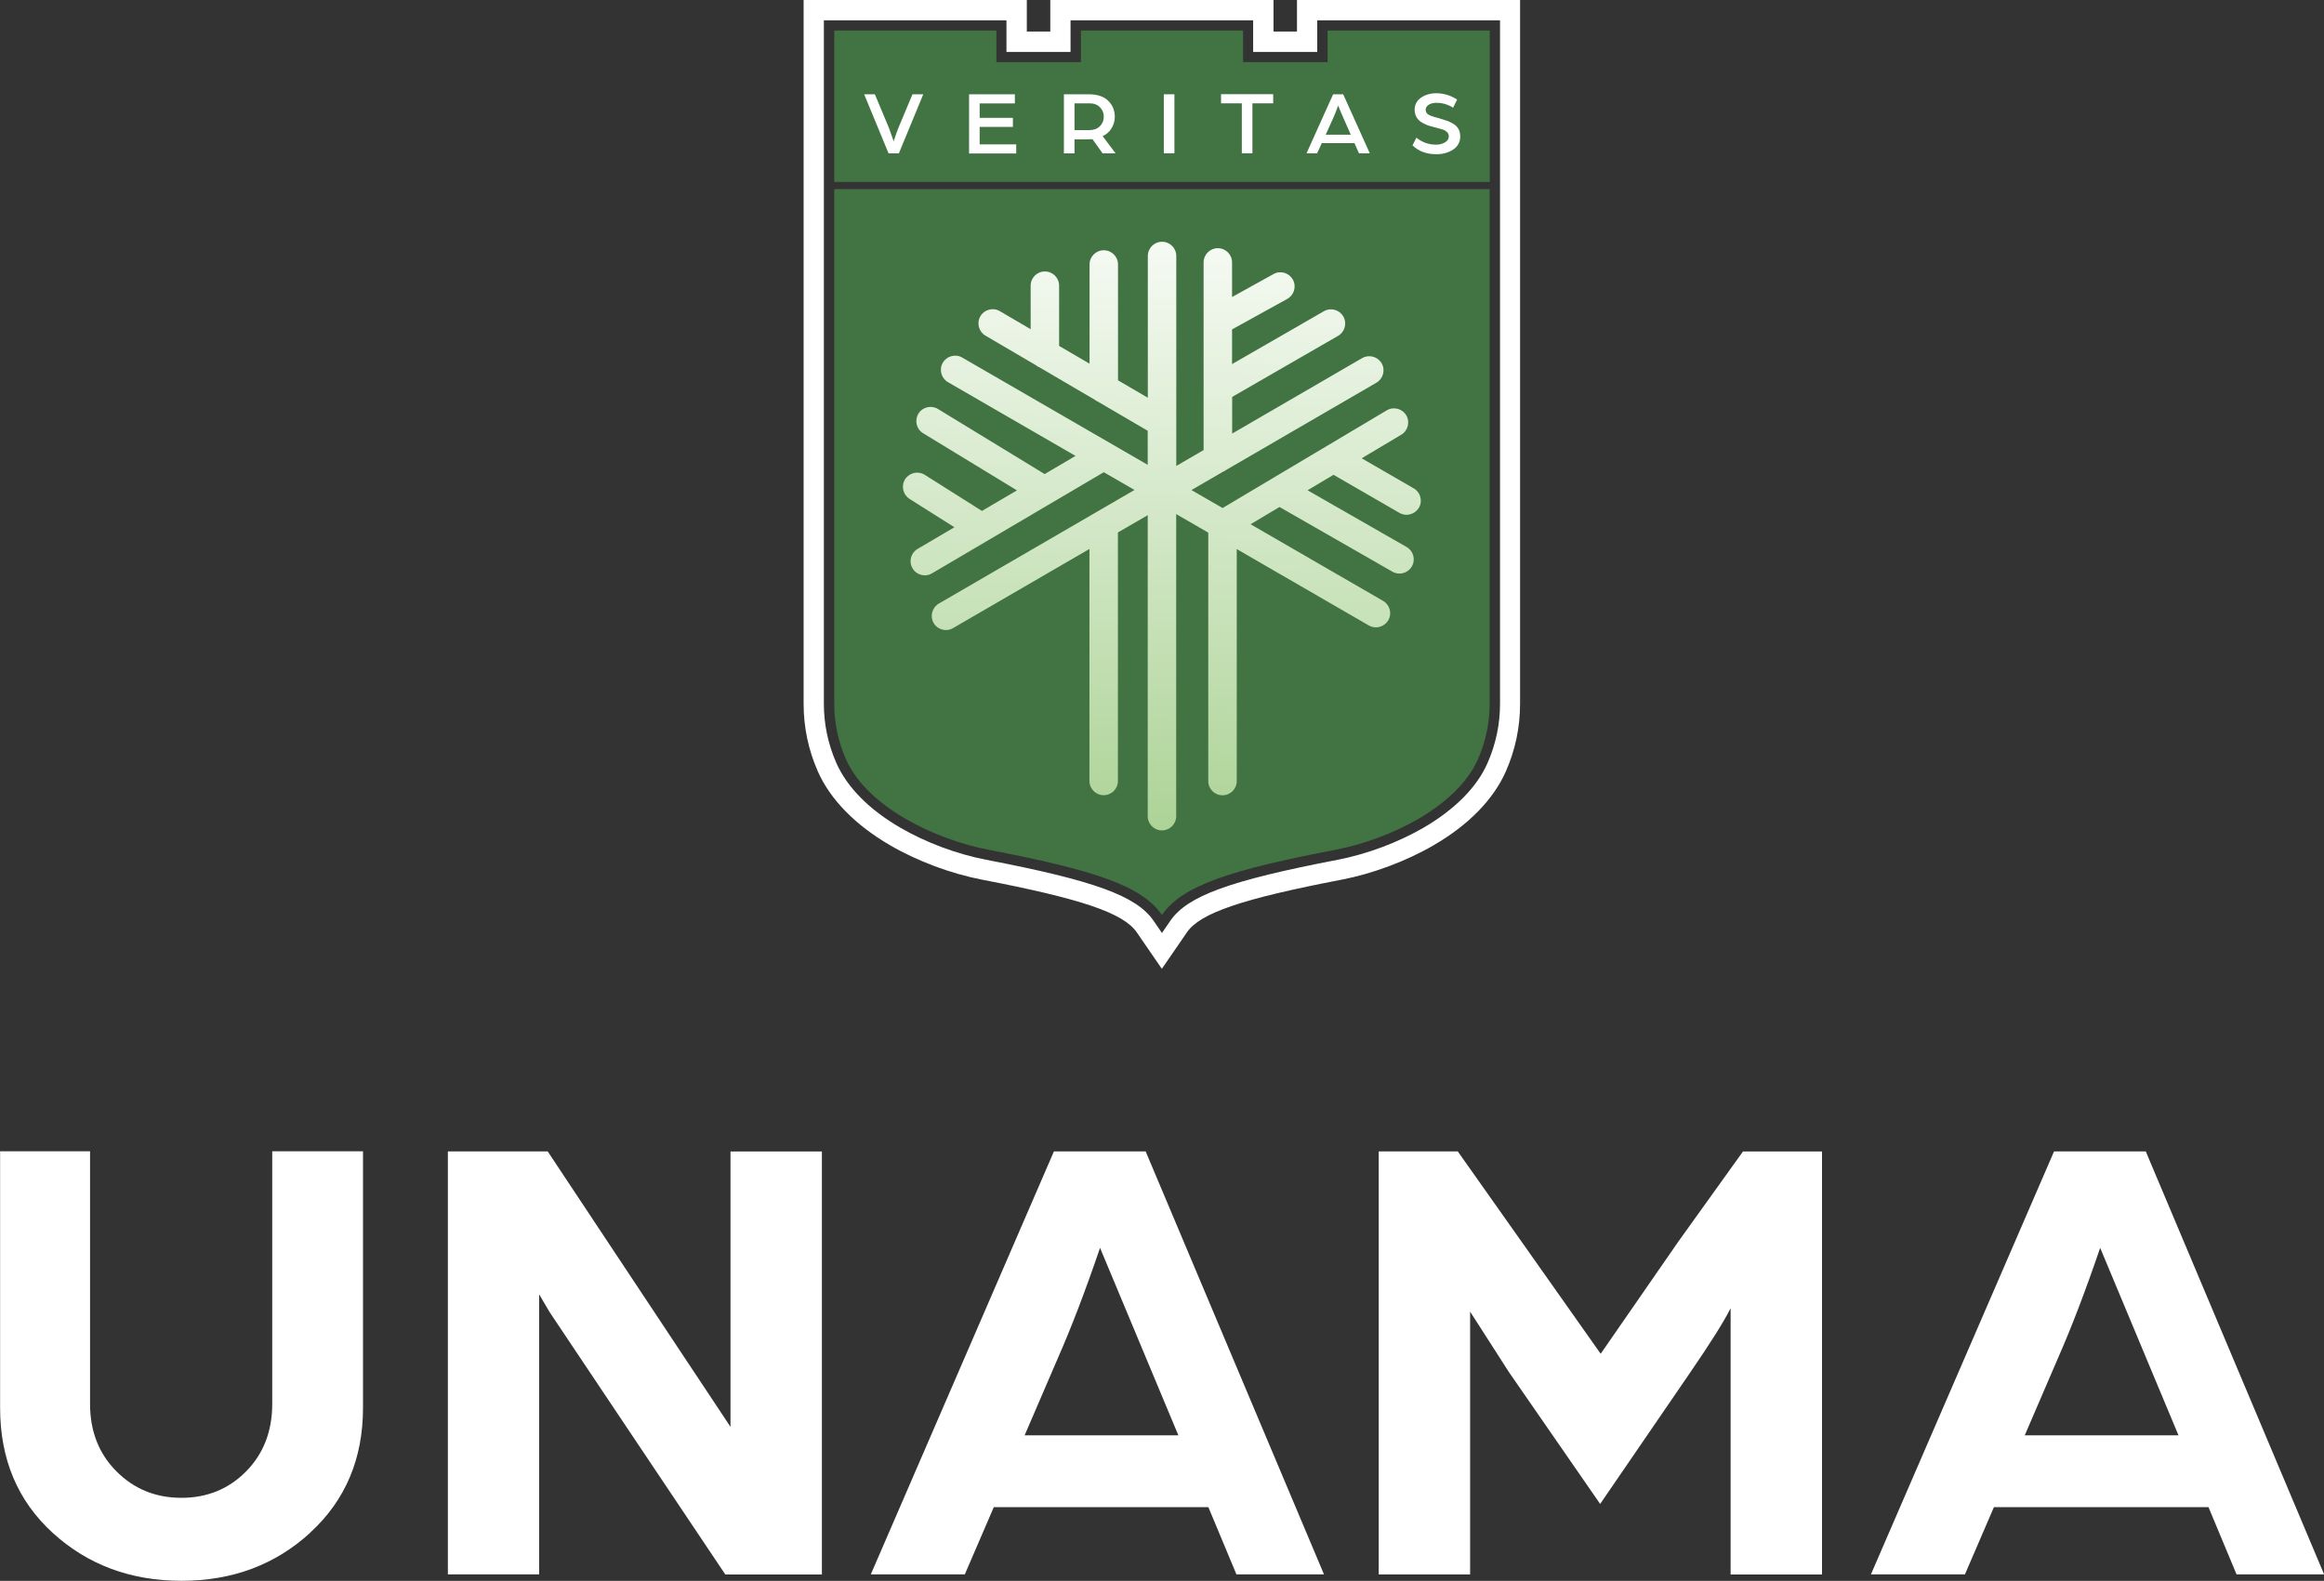
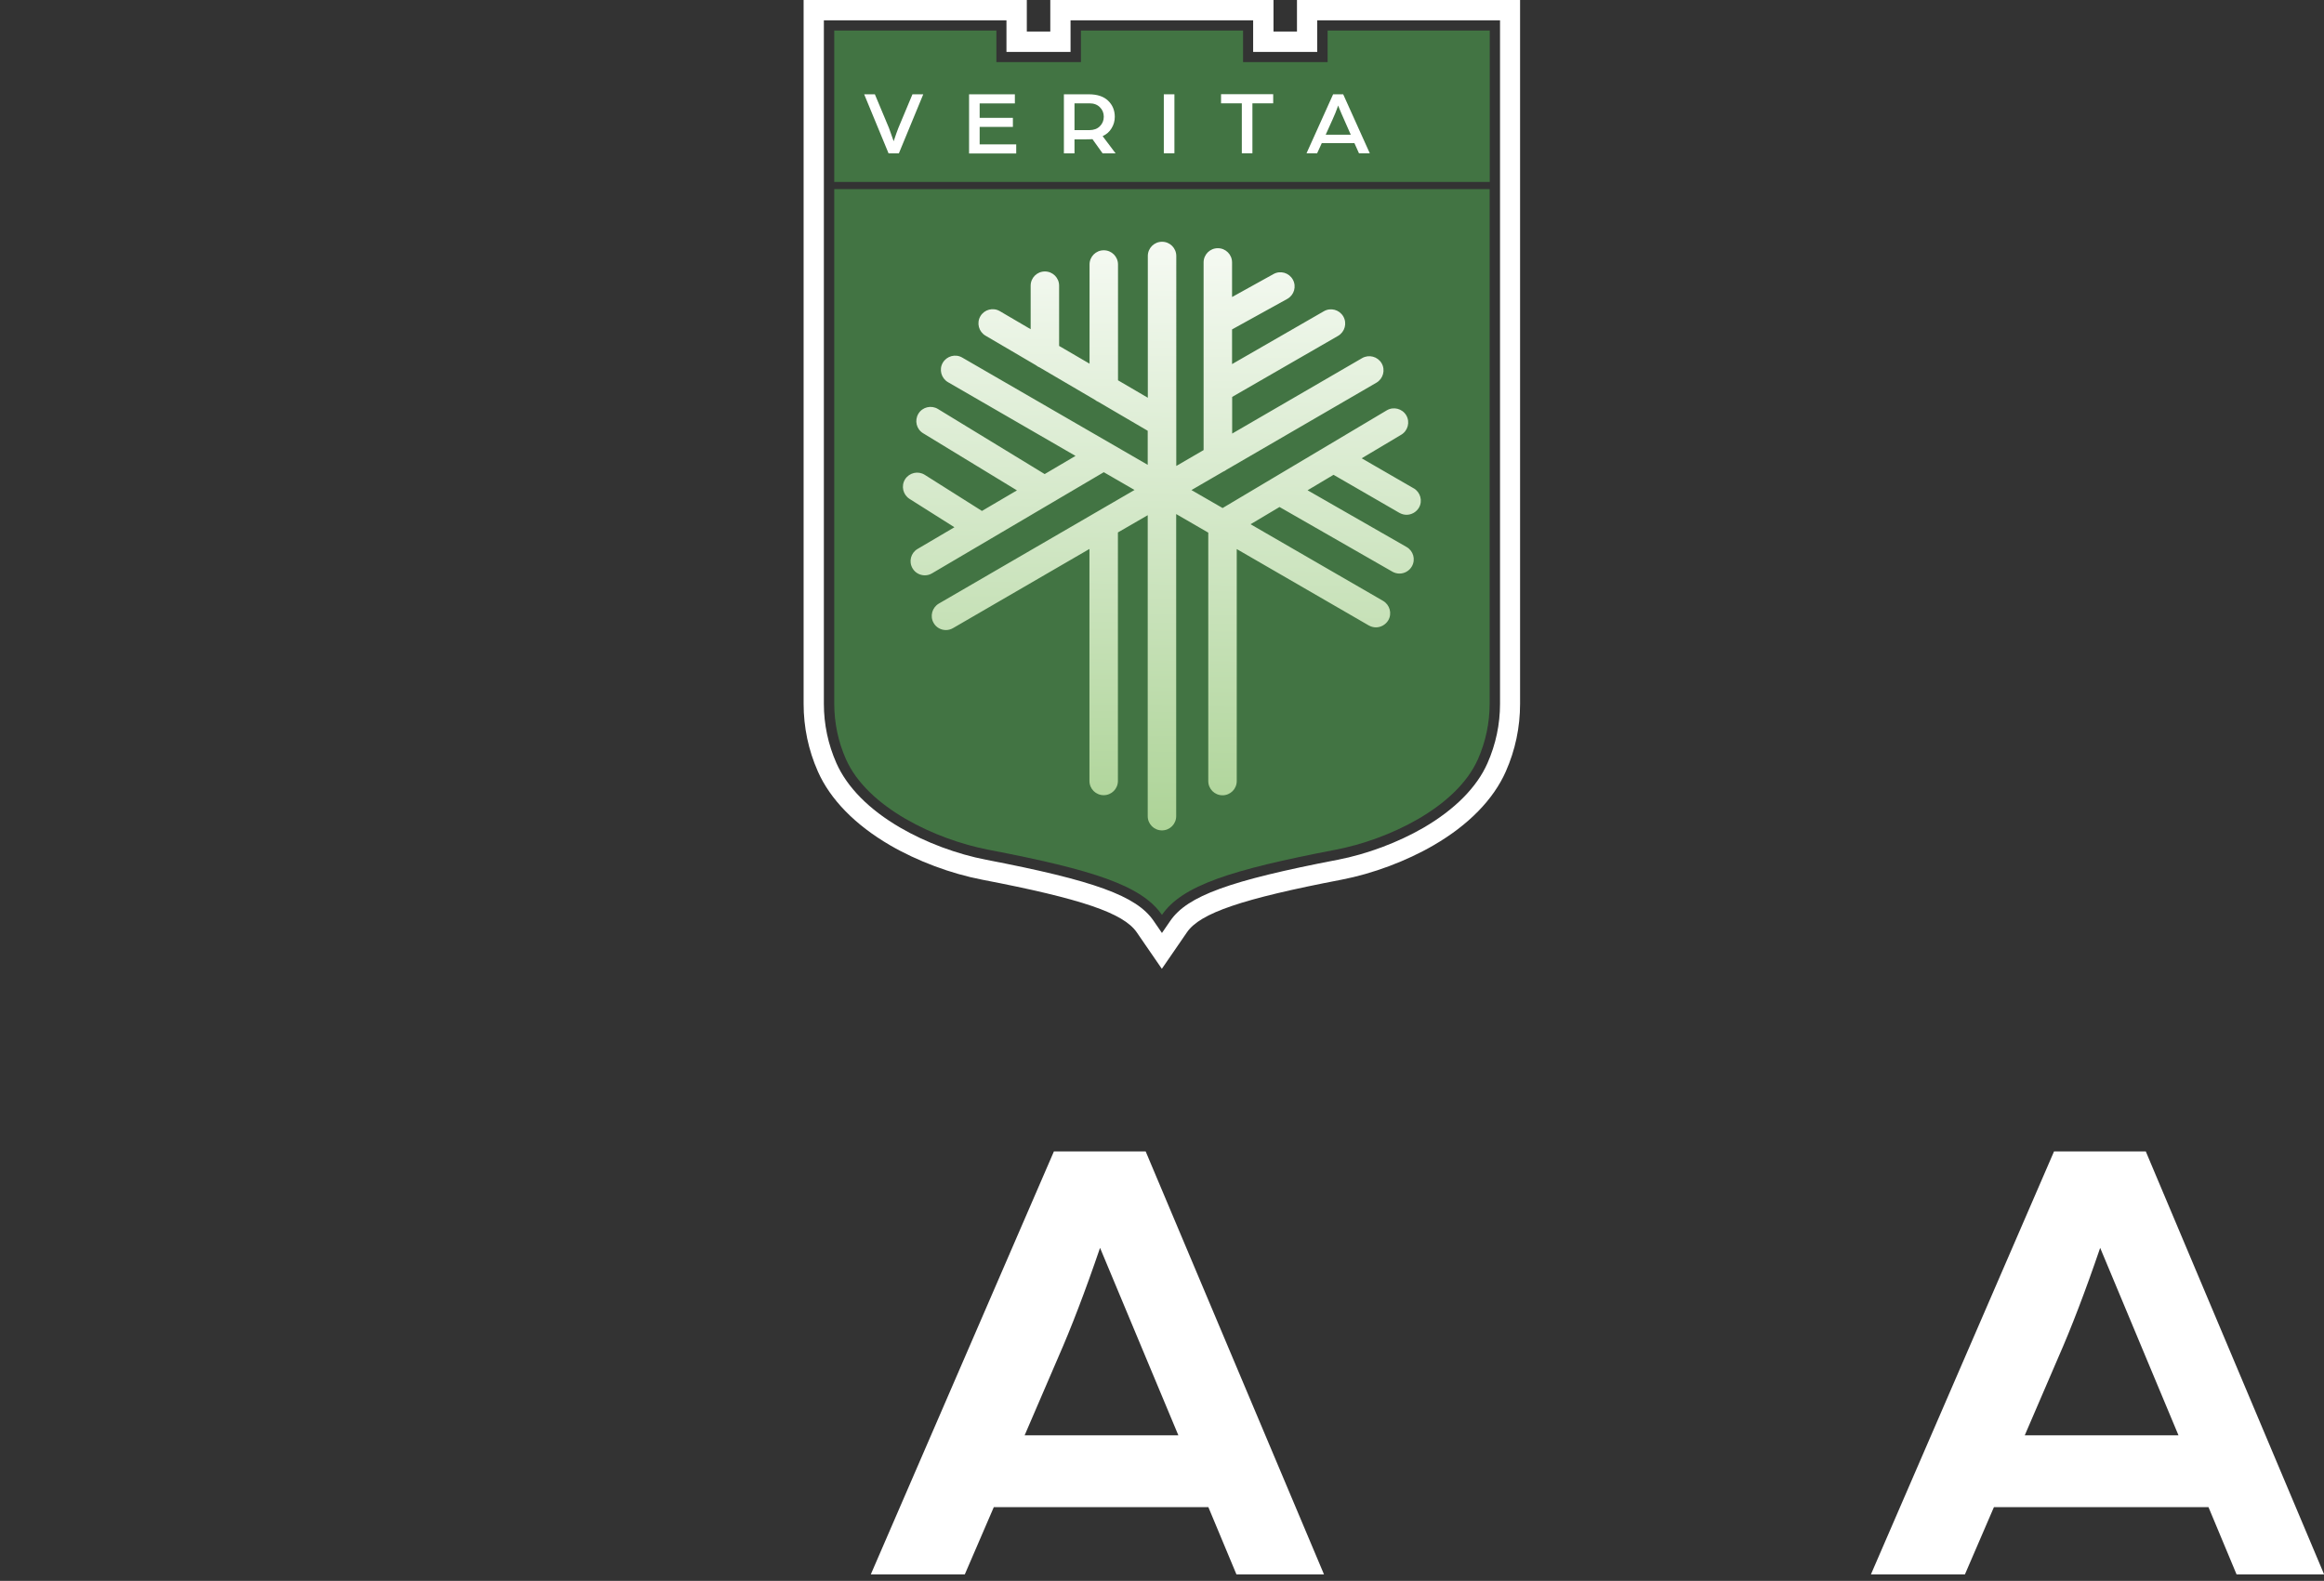
<svg xmlns="http://www.w3.org/2000/svg" id="Camada_2" viewBox="0 0 223.75 152.23">
  <rect x="0" y="0" width="223.75" height="152.23" fill="#333333" stroke="none" />
  <defs>
    <style>.cls-1{fill:url(#Gradiente_sem_nome_9);}.cls-2{fill:#fff;}.cls-3{fill:#427443;}</style>
    <linearGradient id="Gradiente_sem_nome_9" x1="112.35" y1="15.98" x2="110.68" y2="127.28" gradientUnits="userSpaceOnUse">
      <stop offset="0" stop-color="#fff" />
      <stop offset="1" stop-color="#70b34a" />
    </linearGradient>
  </defs>
  <g id="Camada_1-2">
    <g>
      <g>
-         <path class="cls-2" d="M29.89,147.57c-3.37,3.1-7.51,4.65-12.41,4.65s-9.04-1.54-12.41-4.62c-3.37-3.08-5.06-7.09-5.06-12.04v-24.7H8.67v24.32c0,2.64,.85,4.81,2.55,6.51,1.7,1.7,3.78,2.54,6.25,2.54s4.55-.85,6.22-2.54,2.52-3.86,2.52-6.51v-24.32h8.74v24.7c0,4.9-1.69,8.9-5.06,12Z" />
-         <path class="cls-2" d="M43.12,151.6v-40.73h9.61l10.63,16.02c.86,1.29,1.86,2.81,3.01,4.54,1.15,1.74,2.09,3.15,2.81,4.23l1.15,1.74v-26.52h8.8v40.73h-9.3l-10.21-15.24c-1.1-1.63-2.3-3.43-3.6-5.38-1.3-1.95-2.34-3.5-3.11-4.65l-1-1.7v26.96h-8.8Z" />
        <path class="cls-2" d="M83.84,151.6l17.63-40.73h8.83l17.17,40.73h-8.43l-2.7-6.47h-20.66l-2.79,6.47h-9.05Zm14.82-13.39h14.79l-3.18-7.61-4.36-10.44c-1.43,4.19-2.78,7.71-4.04,10.57l-3.22,7.48Z" />
-         <path class="cls-2" d="M132.74,151.6v-40.73h7.61l6.14,8.69,7.62,10.8,7.48-10.81,6.22-8.67h7.61v40.73h-8.8v-25.64c-.67,1.34-1.98,3.41-3.91,6.22l-8.65,12.63-8.78-12.69-3.74-5.83v25.31h-8.8Z" />
        <path class="cls-2" d="M180.13,151.6l17.63-40.73h8.83l17.17,40.73h-8.43l-2.7-6.47h-20.66l-2.79,6.47h-9.05Zm14.82-13.39h14.79l-3.18-7.61-4.36-10.44c-1.43,4.19-2.78,7.71-4.04,10.57l-3.22,7.48Z" />
      </g>
      <g>
        <path class="cls-3" d="M80.32,18.21v49.56c0,1.83,.38,3.65,1.12,5.32h0c2.06,4.68,8.68,7.76,13.7,8.73,10.11,1.94,14.79,3.45,16.73,6.28,1.94-2.83,6.62-4.34,16.73-6.28,5.02-.96,11.64-4.05,13.7-8.73h0c.74-1.68,1.12-3.49,1.12-5.32V18.21h-63.11Z" />
        <path class="cls-2" d="M144.42,1.96V67.77c0,1.98-.41,3.91-1.21,5.72-1.02,2.32-3.15,4.46-6.15,6.21-2.45,1.42-5.46,2.55-8.27,3.09-10.4,2-14.46,3.48-16.11,5.87l-.81,1.18-.81-1.18c-1.64-2.39-5.71-3.87-16.11-5.87-2.81-.54-5.82-1.66-8.27-3.09-3-1.74-5.12-3.89-6.15-6.21-.8-1.81-1.21-3.74-1.21-5.72V1.96h17.58v3.04h6.17V1.96h17.58v3.04h6.17V1.96h17.58m1.96-1.96h-21.49V3.04h-2.26V0h-21.49V3.04h-2.26V0h-21.49V67.77c0,2.26,.46,4.45,1.37,6.51,1.19,2.7,3.6,5.16,6.95,7.11,2.63,1.53,5.86,2.74,8.88,3.32,9.57,1.84,13.59,3.21,14.87,5.06l.81,1.18,1.61,2.34,1.61-2.34,.81-1.18c1.27-1.85,5.3-3.22,14.87-5.06,3.02-.58,6.25-1.79,8.88-3.32,3.36-1.95,5.76-4.41,6.95-7.11,.91-2.06,1.37-4.25,1.37-6.51V0h0Z" />
        <polygon class="cls-3" points="127.82 2.94 127.82 5.98 119.68 5.98 119.68 2.94 104.07 2.94 104.07 5.98 95.93 5.98 95.93 2.94 80.32 2.94 80.32 5.98 80.32 17.52 143.43 17.52 143.43 5.98 143.43 2.94 127.82 2.94" />
        <g>
          <path class="cls-2" d="M85.55,14.77l-2.35-5.69h1.03l1.36,3.25,.45,1.27c.19-.57,.34-1,.45-1.27l1.36-3.25h1.04l-2.35,5.69h-.99Z" />
          <path class="cls-2" d="M93.3,14.76v-5.68h4.41v.88h-3.39v1.39h3.2v.87h-3.2v1.68h3.52v.88h-4.54Z" />
          <path class="cls-2" d="M102.43,14.76v-5.68h2.39c.81,0,1.43,.2,1.86,.61,.43,.41,.65,.93,.65,1.56,0,.39-.1,.76-.31,1.1-.2,.34-.49,.59-.86,.76l1.25,1.66h-1.25l-.98-1.37c-.17,.01-.47,.02-.91,.02h-.82v1.35h-1.02Zm1.02-2.23h1.43c.42,0,.76-.12,1.01-.37s.38-.55,.38-.92-.13-.68-.38-.92c-.25-.25-.58-.37-1-.37h-1.44v2.58Z" />
          <path class="cls-2" d="M112.05,14.76v-5.68h1.02v5.68h-1.02Z" />
          <path class="cls-2" d="M119.56,14.76v-4.81h-2v-.88h5.02v.88h-2v4.81h-1.02Z" />
          <path class="cls-2" d="M125.79,14.76l2.56-5.68h.97l2.56,5.68h-1.04l-.44-.98h-3.14l-.45,.98h-1.04Zm1.85-1.79h2.41l-.64-1.45c-.07-.17-.16-.36-.26-.59-.1-.22-.18-.41-.23-.55l-.08-.22c-.19,.53-.37,.98-.55,1.36l-.65,1.44Z" />
-           <path class="cls-2" d="M135.98,14.03l.39-.77c.55,.44,1.18,.67,1.89,.67,.33,0,.61-.07,.86-.22,.25-.15,.37-.34,.37-.59,0-.16-.06-.3-.19-.42-.13-.11-.26-.19-.4-.23-.14-.04-.33-.09-.58-.16s-.46-.13-.63-.17-.36-.12-.56-.22-.37-.2-.49-.31c-.12-.11-.23-.25-.31-.43-.08-.18-.13-.37-.13-.59,0-.5,.2-.9,.61-1.18,.4-.28,.89-.43,1.46-.43,.74,0,1.41,.21,2.02,.61l-.39,.78c-.5-.32-1.04-.47-1.62-.47-.15,0-.29,.02-.44,.06-.15,.04-.28,.11-.4,.22-.12,.11-.18,.24-.18,.4,0,.2,.1,.36,.29,.47,.19,.1,.49,.21,.91,.31,.3,.1,.56,.18,.79,.25,.23,.07,.45,.18,.67,.31,.22,.13,.38,.3,.5,.5,.11,.2,.17,.44,.17,.7,0,.56-.23,.98-.68,1.28-.46,.3-.99,.45-1.61,.45-.93,0-1.69-.27-2.27-.82Z" />
        </g>
        <path class="cls-1" d="M136.12,47.03l-5.02-2.9,3.81-2.27c.65-.39,.86-1.23,.48-1.87-.39-.65-1.23-.86-1.87-.48l-15.81,9.41-3-1.73,3.05-1.77c.12-.05,.23-.11,.33-.19l14.43-8.38c.65-.38,.88-1.22,.5-1.87-.38-.65-1.22-.87-1.87-.5l-12.52,7.27v-3.53l10.2-5.88c.65-.38,.88-1.21,.5-1.87-.38-.65-1.21-.88-1.87-.5l-8.84,5.09v-3.34l5.32-2.94c.66-.37,.9-1.2,.53-1.86-.37-.66-1.2-.9-1.86-.53l-3.99,2.21v-3.33c0-.76-.61-1.37-1.37-1.37s-1.37,.61-1.37,1.37v18.07l-2.63,1.53V24.65c0-.76-.61-1.37-1.37-1.37s-1.37,.61-1.37,1.37v13.65l-2.87-1.68v-11.15c0-.76-.61-1.37-1.37-1.37s-1.37,.61-1.37,1.37v9.55l-2.93-1.71v-5.8c0-.76-.61-1.37-1.37-1.37s-1.37,.61-1.37,1.37v4.19l-2.97-1.74c-.65-.38-1.49-.16-1.87,.49-.38,.65-.16,1.49,.49,1.87l4.86,2.85c.11,.09,.24,.17,.37,.22l5.32,3.12c.1,.08,.2,.14,.32,.19l4.75,2.78v3.28l-17.86-10.33c-.65-.38-1.49-.15-1.87,.5-.38,.65-.15,1.49,.5,1.87l12.28,7.1-2.97,1.75-10.28-6.27c-.64-.39-1.49-.19-1.88,.46-.39,.65-.19,1.49,.46,1.88l9.03,5.5-3.37,1.98-5.51-3.48c-.64-.4-1.48-.21-1.89,.43-.4,.64-.21,1.48,.43,1.89l4.32,2.73-3.55,2.09c-.65,.38-.87,1.22-.48,1.87,.25,.43,.71,.67,1.18,.67,.24,0,.47-.06,.69-.19l16.54-9.74,2.96,1.71-18.84,10.94c-.65,.38-.88,1.22-.5,1.87,.25,.44,.71,.68,1.18,.68,.23,0,.47-.06,.69-.19l13.13-7.62v22.34c0,.76,.61,1.37,1.37,1.37s1.37-.61,1.37-1.37v-23.93l2.87-1.66v28.98c0,.76,.61,1.37,1.37,1.37s1.37-.61,1.37-1.37v-29.09l3.09,1.79v23.92c0,.76,.61,1.37,1.37,1.37s1.37-.61,1.37-1.37v-22.34l12.72,7.36c.22,.12,.45,.18,.68,.18,.47,0,.93-.25,1.19-.68,.38-.65,.15-1.49-.5-1.87l-12.76-7.38,2.79-1.66,10.87,6.23c.21,.12,.45,.18,.68,.18,.47,0,.94-.25,1.19-.69,.38-.66,.15-1.49-.51-1.87l-9.53-5.46,2.5-1.49,6.35,3.67c.22,.12,.45,.18,.68,.18,.47,0,.93-.25,1.19-.68,.38-.65,.15-1.49-.5-1.87Z" />
      </g>
    </g>
  </g>
</svg>